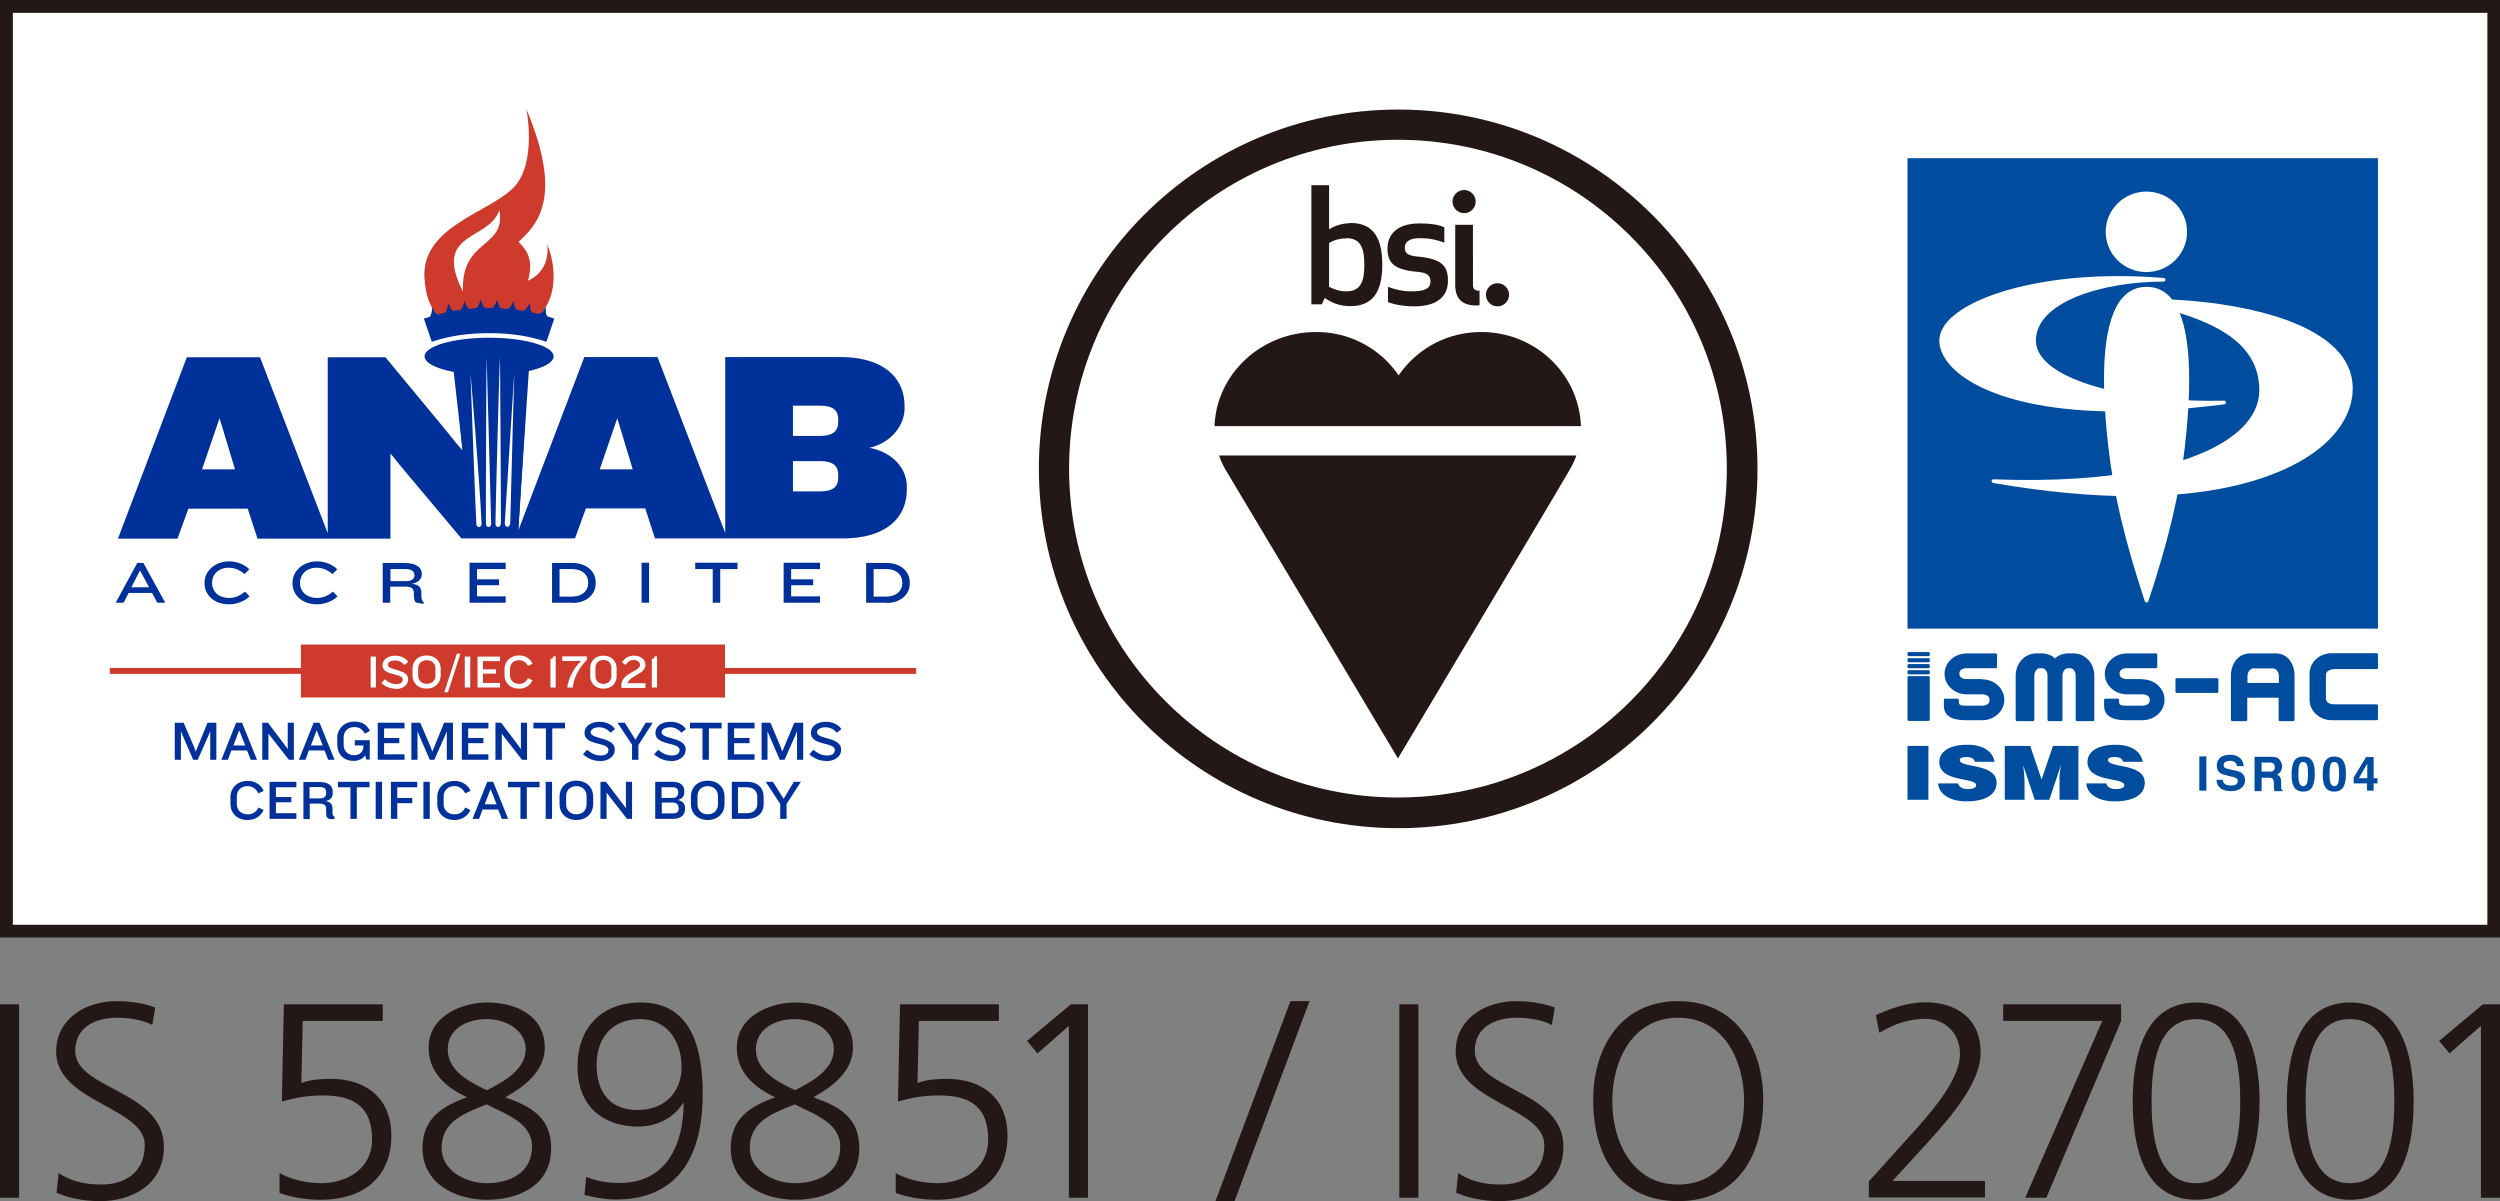
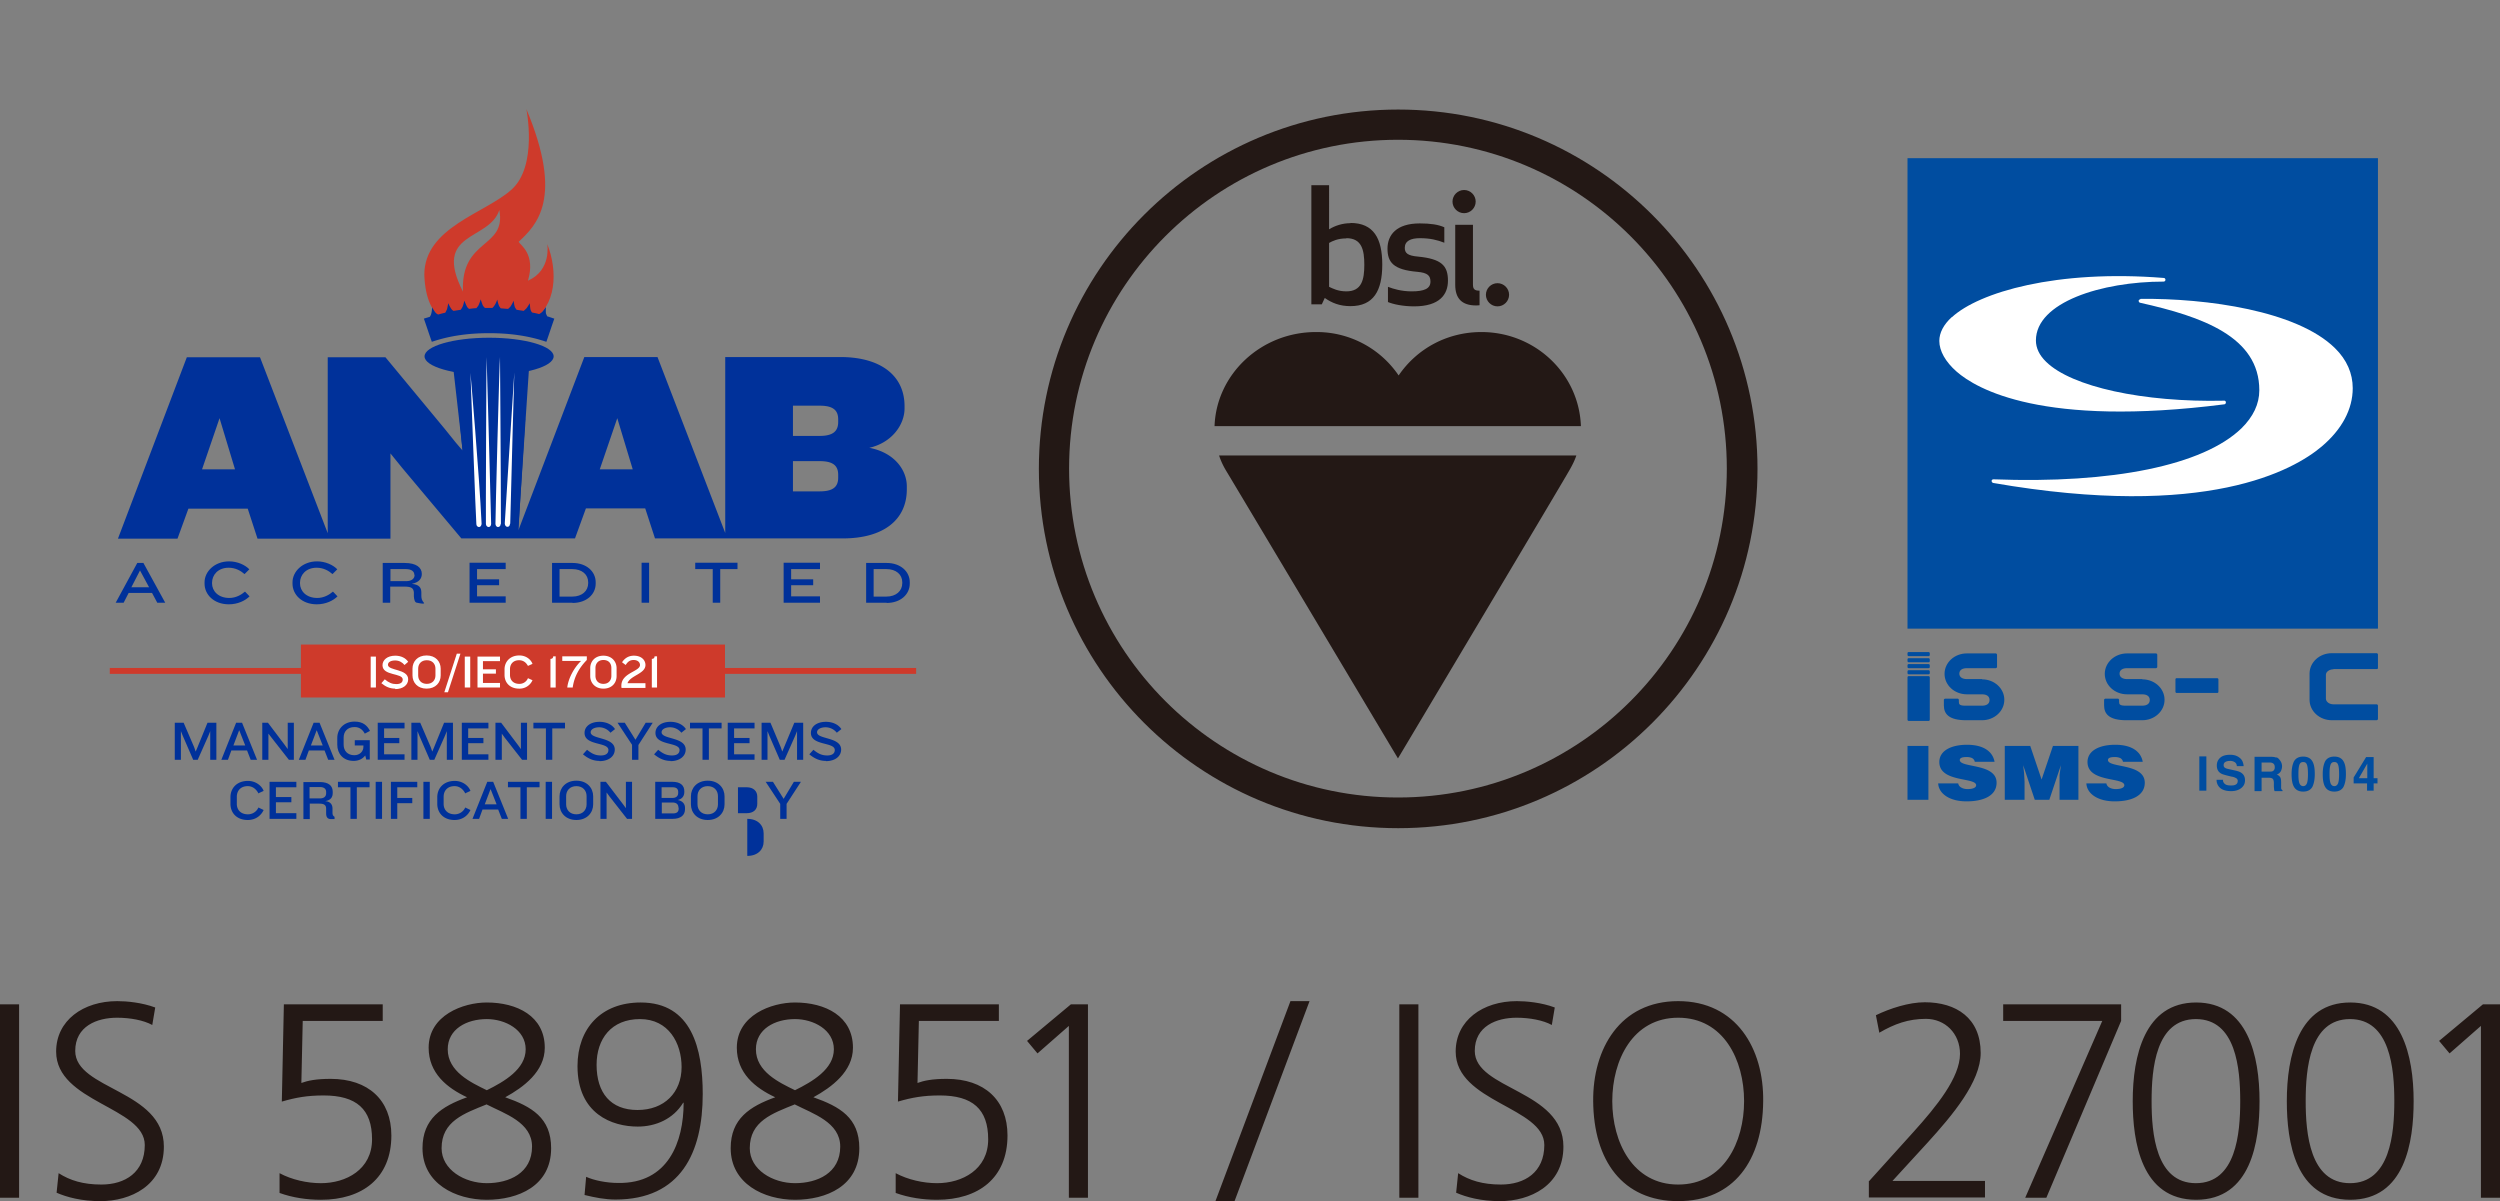
<svg xmlns="http://www.w3.org/2000/svg" data-name="レイヤー 2" width="110" height="52.85" viewBox="0 0 110 52.85">
  <rect x="0" y="0" width="110" height="52.85" fill="#808080" stroke="none" />
  <g data-name="コーディング用">
    <g data-name="logo__iso">
-       <rect x=".56" y=".56" width="108.89" height="40.14" fill="#fff" />
      <g fill="#231815">
        <path d="M53.93 20.68c.34.56 7.58 12.69 7.58 12.69s7.19-12.05 7.55-12.69c.15-.26.24-.46.3-.64H53.64c.06.19.15.4.29.64zm11.25-6.07c-1.48 0-2.82.71-3.64 1.91a4.357 4.357 0 00-3.64-1.91c-2.41 0-4.38 1.85-4.46 4.14h16.12c-.08-2.3-2.01-4.14-4.38-4.14z" />
        <path d="M77.33 20.63c0 8.73-7.08 15.81-15.81 15.81s-15.81-7.08-15.81-15.81S52.79 4.82 61.52 4.82s15.81 7.08 15.81 15.81zM61.51 6.15c-7.99 0-14.47 6.48-14.47 14.47s6.48 14.47 14.47 14.47 14.47-6.48 14.47-14.47S69.5 6.15 61.51 6.15z" />
        <path d="M63.91 8.87c0 .28.23.51.51.51s.51-.23.51-.51-.23-.51-.51-.51-.51.23-.51.51m1.04 4.57c.08 0 .15-.01.15-.01v-.64c-.22 0-.29-.07-.29-.27V9.89h-.78v2.64c0 .6.29.91.92.91m-3.14-2.53c0-.31.26-.43.67-.43.44 0 .77.08 1.07.2V10c-.27-.12-.61-.17-1.08-.17-1.03 0-1.42.51-1.42 1.11s.26.93 1.31 1.02c.47.04.58.18.58.43 0 .31-.27.43-.83.43-.44 0-.81-.11-1.04-.2v.67c.24.1.67.19 1.15.19 1.12 0 1.49-.52 1.49-1.13 0-.65-.27-.96-1.32-1.06-.45-.04-.58-.15-.58-.39m-2.57-.42c.68 0 .79.52.79 1.17s-.11 1.17-.79 1.17c-.37 0-.61-.13-.76-.2v-1.93c.14-.08.38-.2.76-.2m.18-.67c-.35 0-.68.11-.94.27V8.15h-.78v5.24h.46l.13-.28c.31.22.66.36 1.13.36 1.02 0 1.4-.68 1.4-1.83s-.38-1.83-1.4-1.83m5.96 3.16c0 .28.23.51.51.51s.51-.23.51-.51-.23-.51-.51-.51-.51.23-.51.51" />
      </g>
-       <path d="M110 41.25H0V0h110v41.25zM.56 40.69h108.89V.56H.56V40.7z" fill="#231815" />
      <rect x="83.93" y="6.96" width="20.7" height="20.7" fill="#004da0" />
-       <path d="M92.65 10.2c0 .98.8 1.77 1.79 1.77s1.79-.79 1.79-1.77-.8-1.77-1.79-1.77-1.79.8-1.79 1.77zm.75 2.89c-.81.91-1.03 3.13-.63 6.6.23 2.05.73 4.13 1.6 6.76.01.03.04.06.08.06s.07-.02.08-.06c.87-2.63 1.37-4.71 1.6-6.76.4-3.47.18-5.69-.63-6.6-.28-.31-.63-.47-1.05-.47s-.77.16-1.05.47z" fill="#fff" />
      <g fill="#fff">
        <path d="M85.88 13.95c-.36.33-.55.69-.55 1.05 0 .44.27.92.76 1.35.88.77 3.79 2.46 11.78 1.44.04 0 .07-.04.07-.09 0-.04-.04-.08-.08-.07-3.56.08-6.71-.61-7.83-1.71-.3-.29-.45-.61-.45-.94 0-1.68 2.89-2.59 5.62-2.59.04 0 .08-.03.08-.08 0-.04-.03-.08-.07-.08-4.72-.38-8.14.63-9.33 1.73zm12 3.84z" />
        <path d="M94.18 13.16s-.08.03-.08.07c0 .04.02.08.06.09 2.73.61 5.25 1.49 5.25 3.85 0 .61-.27 1.17-.79 1.68-1.68 1.62-5.65 2.44-10.91 2.24-.04 0-.08.03-.08.07 0 .04.03.08.07.09 9.39 1.63 13.23-.57 14.45-1.6.89-.75 1.37-1.64 1.37-2.57 0-.65-.26-1.25-.78-1.76-1.67-1.65-5.65-2.2-8.55-2.17z" />
      </g>
      <path d="M97.08 34.79h-.31v-1.51h.31v1.51zm.73-.47c0 .07.03.12.06.15.05.06.14.09.27.09.08 0 .14 0 .19-.02.09-.03.13-.09.13-.18a.13.13 0 00-.07-.12.56.56 0 00-.21-.07l-.16-.04c-.16-.04-.27-.07-.33-.12-.1-.07-.15-.18-.15-.33 0-.14.05-.25.15-.34s.25-.13.44-.13c.16 0 .3.04.41.13.11.08.17.21.18.37h-.3c0-.09-.05-.16-.12-.19a.358.358 0 00-.19-.04c-.08 0-.15.02-.2.05-.05.03-.07.08-.07.14 0 .05.02.09.07.12.03.02.1.04.2.06l.27.06c.12.03.2.06.26.11.09.07.14.17.14.31s-.05.25-.16.34c-.11.09-.26.14-.45.14s-.36-.04-.47-.13a.452.452 0 01-.17-.37h.3zm2.35-1c.06.02.1.06.14.11.03.04.06.08.08.13.02.05.03.1.03.16 0 .07-.02.14-.05.21-.04.07-.1.12-.18.15.07.03.12.07.15.12.03.05.04.13.04.24v.24c0 .04.03.07.06.09v.04h-.35s-.02-.06-.02-.08c0-.04-.01-.09-.01-.13v-.14c0-.1-.02-.16-.05-.19-.03-.03-.09-.05-.18-.05h-.31v.59h-.31V33.3h.72c.1 0 .18.01.24.04zm-.65.22v.41h.34c.07 0 .12 0 .15-.02.06-.03.09-.09.09-.17 0-.09-.03-.15-.09-.18-.03-.02-.08-.03-.15-.03h-.35zm2.23-.05c.08.13.11.32.11.57s-.04.43-.11.57c-.08.13-.21.2-.4.2s-.32-.07-.4-.2c-.08-.13-.11-.32-.11-.57s.04-.43.11-.57c.08-.13.21-.2.4-.2s.32.07.4.2zm-.57.96c.03.09.09.14.17.14s.14-.05.17-.14c.03-.09.04-.22.04-.39s-.01-.31-.04-.4c-.03-.09-.08-.13-.17-.13s-.14.04-.17.13-.04.22-.04.4.01.3.04.39zm1.94-.96c.08.13.11.32.11.57s-.04.43-.11.57c-.08.13-.21.2-.4.2s-.32-.07-.4-.2c-.08-.13-.11-.32-.11-.57s.04-.43.11-.57c.08-.13.21-.2.4-.2s.32.07.4.2zm-.57.96c.03.09.09.14.17.14s.14-.05.17-.14c.03-.09.04-.22.04-.39s-.01-.31-.04-.4c-.03-.09-.08-.13-.17-.13s-.14.04-.17.13-.04.22-.04.4.01.3.04.39zm2.07.02h-.17v.32h-.29v-.32h-.59v-.26l.55-.9h.33v.93h.17v.23zm-.45-.23v-.64l-.37.64h.37zm-20.23.95v-2.37h.92v2.37h-.92zm2.96-1.68a.238.238 0 00-.13-.16.605.605 0 00-.24-.04c-.2 0-.29.05-.29.13 0 .36 1.62.13 1.62 1 0 .55-.54.82-1.32.82s-1.23-.36-1.25-.79h.88c.02.09.07.15.15.19.07.04.17.06.26.06.23 0 .38-.06.38-.17 0-.36-1.62-.11-1.62-1.02 0-.5.52-.76 1.22-.76.78 0 1.14.34 1.21.75h-.88zm1.32 1.68v-2.37h1.12l.5 1.48.5-1.48h1.12v2.37h-.83V34.1l.06-.43-.51 1.52h-.64l-.51-1.52.04.35.02.37v.8h-.83zm5.2-1.68a.238.238 0 00-.13-.16.605.605 0 00-.24-.04c-.2 0-.29.05-.29.13 0 .36 1.62.13 1.62 1 0 .55-.54.82-1.32.82s-1.23-.36-1.25-.79h.88c.02.09.07.15.15.19.07.04.17.06.26.06.23 0 .38-.06.38-.17 0-.36-1.62-.11-1.62-1.02 0-.5.52-.76 1.22-.76.78 0 1.14.34 1.21.75h-.88z" fill="#004da0" />
      <g fill="#004da0">
        <path d="M87.21 29.88h-.67c-.17 0-.33-.07-.33-.24 0-.17.15-.24.33-.24h1.28s.05-.02.05-.05v-.55s-.02-.05-.05-.05h-1.28c-.54 0-.98.4-.98.9s.44.9.98.9h.67c.18 0 .33.07.33.25s-.15.25-.33.25h-.73c-.26 0-.29-.06-.29-.17v-.09s-.02-.05-.05-.05h-.56s-.05.02-.05.05v.25c0 .38.23.65.98.65h.7c.54 0 .98-.4.98-.9s-.44-.9-.98-.9zm7.05 0h-.67c-.17 0-.33-.07-.33-.24 0-.17.15-.24.33-.24h1.28s.05-.02.05-.05v-.55s-.02-.05-.05-.05h-1.28c-.54 0-.98.4-.98.9s.44.9.98.9h.67c.18 0 .33.07.33.25s-.15.25-.33.25h-.73c-.26 0-.29-.06-.29-.17v-.09s-.02-.05-.05-.05h-.56s-.05.02-.05.05v.25c0 .38.23.65.98.65h.7c.54 0 .98-.4.98-.9s-.44-.9-.98-.9zm8.41-.44h1.91c.03 0 .05-.02.05-.05v-.6s-.02-.05-.05-.05h-1.98c-.54 0-.98.4-.98.9v1.15c0 .5.44.9.98.9h1.98s.05-.02.05-.05v-.6s-.02-.05-.05-.05h-1.91c-.18 0-.33-.11-.33-.25v-1.05c0-.13.15-.24.33-.24z" />
        <rect x="95.72" y="29.84" width="1.89" height=".65" rx=".05" ry=".05" />
-         <path d="M91.25 28.75h-.26c-.22 0-.42.08-.57.22a.846.846 0 00-.57-.22h-.26c-.5 0-.9.44-.9.98v1.95s.02.05.05.05h.72s.05-.02.05-.05v-1.95c0-.17.11-.33.24-.33h.1c.13 0 .24.15.24.33v1.95s.02.05.05.05h.56s.05-.02.05-.05v-1.95c0-.17.11-.33.24-.33h.1c.13 0 .24.15.24.33v1.95s.02.05.05.05h.72s.05-.02.05-.05v-1.95c0-.54-.4-.98-.9-.98zm8.9 0H99c-.5 0-.84.44-.84.98v1.95s.02.05.05.05h.62s.05-.02.05-.05v-.98h1.38v.98s.02.05.05.05h.6s.05-.02.05-.05v-1.95c0-.54-.32-.98-.82-.98zm.12 1.3h-1.38v-.31c0-.18.13-.33.27-.33h.85c.13 0 .26.15.26.33v.31z" />
        <rect x="83.93" y="29.75" width=".98" height="1.97" rx=".05" ry=".05" />
        <rect x="83.93" y="28.69" width=".98" height=".18" rx=".05" ry=".05" />
        <rect x="83.93" y="28.96" width=".98" height=".18" rx=".05" ry=".05" />
        <rect x="83.93" y="29.22" width=".98" height=".18" rx=".05" ry=".05" />
        <rect x="83.93" y="29.49" width=".98" height=".18" rx=".05" ry=".05" />
      </g>
      <rect x="83.93" y="28.69" width="20.7" height="3.04" fill="none" />
      <polygon points="31.9 30.69 13.24 30.69 13.24 28.36 31.9 28.36 31.9 30.69 31.9 30.69" fill="#ce3a2b" />
      <polygon points="15.31 29.65 4.83 29.65 4.83 29.39 15.31 29.39 15.31 29.65 15.31 29.65" fill="#ce3a2b" />
      <polygon points="40.31 29.65 30.44 29.65 30.44 29.39 40.31 29.39 40.31 29.65 40.31 29.65" fill="#ce3a2b" />
      <polygon points="16.31 30.25 16.31 28.89 16.54 28.89 16.54 30.25 16.31 30.25 16.31 30.25" fill="#fff" />
      <path d="M17.39 30.3c-.24 0-.43-.09-.61-.24l.15-.17c.18.15.32.21.51.21s.28-.08.28-.2c0-.3-.89-.15-.89-.63 0-.23.21-.42.56-.42.25 0 .46.1.57.27l-.16.14c-.1-.12-.24-.2-.41-.2-.19 0-.32.07-.32.19 0 .27.89.17.89.64 0 .25-.23.43-.57.43zm1.77-.88c0-.2-.13-.37-.38-.37s-.38.17-.38.37v.3c0 .2.13.37.38.37s.38-.17.38-.37v-.3zm-.39.88c-.4 0-.62-.27-.62-.58v-.3c0-.31.22-.58.62-.58s.62.27.62.58v.3c0 .31-.22.58-.62.58z" fill="#fff" />
      <polygon points="19.71 30.46 19.55 30.46 20.1 28.76 20.26 28.76 19.71 30.46 19.71 30.46" fill="#fff" />
      <polygon points="20.45 30.25 20.45 28.89 20.69 28.89 20.69 30.25 20.45 30.25 20.45 30.25" fill="#fff" />
      <polygon points="21.01 30.25 21.01 28.89 22 28.89 22 29.09 21.25 29.09 21.25 29.45 21.82 29.45 21.82 29.64 21.25 29.64 21.25 30.05 22 30.05 22 30.25 21.01 30.25 21.01 30.25" fill="#fff" />
      <path d="M23.23 29.3c-.07-.13-.19-.25-.39-.25-.26 0-.4.17-.4.39v.26c0 .22.14.39.41.39a.4.4 0 00.38-.25l.2.09a.62.62 0 01-.59.37c-.41 0-.64-.27-.64-.6v-.25c0-.33.24-.61.65-.61.3 0 .51.18.58.37l-.2.09zm.99.95v-1.26c.09 0 .12-.05.12-.11h.11v1.37h-.23zm.98 0h-.24c.04-.38.29-.87.61-1.17h-.83v-.2h1.08v.16c-.34.35-.55.73-.62 1.2zm1.7-.86c0-.19-.11-.35-.35-.35s-.35.17-.35.35v.35c0 .18.11.35.35.35s.35-.17.35-.35v-.35zm-.35.91c-.37 0-.58-.26-.58-.55v-.35c0-.3.21-.55.58-.55s.58.26.58.55v.35c0 .3-.21.55-.58.55zm.79-.05v-.08c0-.57.82-.62.82-.91 0-.11-.09-.22-.28-.22-.17 0-.26.08-.35.22l-.16-.12c.11-.17.28-.29.52-.29.34 0 .51.2.51.41 0 .39-.67.46-.79.8h.79v.21h-1.04zm1.34 0v-1.26c.09 0 .12-.05.12-.11h.11v1.37h-.23z" fill="#fff" />
      <polygon points="9.25 33.43 9.25 32.17 9.17 32.37 8.7 33.43 8.5 33.43 8.04 32.37 7.96 32.17 7.96 33.43 7.69 33.43 7.69 31.8 8.08 31.8 8.54 32.87 8.61 33.07 8.69 32.88 9.13 31.8 9.52 31.8 9.52 33.43 9.25 33.43 9.25 33.43" fill="#00319a" />
      <path d="M10.52 32.14l-.25.66h.52l-.26-.66zm.51 1.29l-.16-.41h-.69l-.15.41h-.29l.65-1.63h.26l.66 1.63h-.3z" fill="#00319a" />
      <polygon points="12.71 33.43 11.95 32.46 11.81 32.28 11.81 33.43 11.54 33.43 11.54 31.8 11.79 31.8 12.53 32.78 12.66 32.96 12.66 31.8 12.93 31.8 12.93 33.43 12.71 33.43 12.71 33.43" fill="#00319a" />
      <path d="M13.93 32.14l-.25.66h.52l-.26-.66zm.51 1.29l-.16-.41h-.69l-.15.41h-.29l.65-1.63h.26l.66 1.63h-.3zm1.68 0l-.05-.19c-.11.15-.29.24-.51.24-.46 0-.72-.32-.72-.71v-.3c0-.39.29-.72.76-.72.36 0 .55.16.68.41l-.23.12c-.09-.17-.23-.29-.45-.29-.32 0-.48.21-.48.46v.32c0 .26.17.46.47.46.24 0 .4-.17.4-.37v-.06h-.38v-.23h.66v.85h-.17z" fill="#00319a" />
      <polygon points="16.62 33.43 16.62 31.8 17.8 31.8 17.8 32.05 16.9 32.05 16.9 32.47 17.57 32.47 17.57 32.7 16.9 32.7 16.9 33.19 17.8 33.19 17.8 33.43 16.62 33.43 16.62 33.43" fill="#00319a" />
      <polygon points="19.66 33.43 19.66 32.17 19.58 32.37 19.11 33.43 18.91 33.43 18.45 32.37 18.37 32.17 18.37 33.43 18.1 33.43 18.1 31.8 18.49 31.8 18.95 32.87 19.02 33.07 19.1 32.88 19.54 31.8 19.93 31.8 19.93 33.43 19.66 33.43 19.66 33.43" fill="#00319a" />
      <polygon points="20.32 33.43 20.32 31.8 21.49 31.8 21.49 32.05 20.6 32.05 20.6 32.47 21.27 32.47 21.27 32.7 20.6 32.7 20.6 33.19 21.49 33.19 21.49 33.43 20.32 33.43 20.32 33.43" fill="#00319a" />
      <polygon points="22.97 33.43 22.21 32.46 22.08 32.28 22.08 33.43 21.8 33.43 21.8 31.8 22.05 31.8 22.79 32.78 22.92 32.96 22.92 31.8 23.19 31.8 23.19 33.43 22.97 33.43 22.97 33.43" fill="#00319a" />
      <polygon points="24.3 32.05 24.3 33.43 24.02 33.43 24.02 32.05 23.47 32.05 23.47 31.8 24.86 31.8 24.86 32.05 24.3 32.05 24.3 32.05" fill="#00319a" />
      <path d="M26.38 33.48c-.29 0-.51-.11-.73-.29l.18-.2c.22.18.38.25.61.25s.33-.1.33-.24c0-.36-1.05-.18-1.05-.75 0-.28.25-.49.66-.49.3 0 .55.12.68.32l-.2.16a.647.647 0 00-.49-.24c-.22 0-.38.09-.38.22 0 .32 1.06.2 1.06.76 0 .3-.27.51-.67.51z" fill="#00319a" />
      <polygon points="28.09 32.78 28.09 33.43 27.81 33.43 27.81 32.77 27.17 31.8 27.49 31.8 27.96 32.55 28.41 31.8 28.72 31.8 28.09 32.78 28.09 32.78" fill="#00319a" />
      <path d="M29.51 33.48c-.29 0-.51-.11-.73-.29l.18-.2c.22.18.38.25.61.25s.33-.1.33-.24c0-.36-1.06-.18-1.06-.75 0-.28.25-.49.66-.49.3 0 .55.12.68.32l-.2.16a.647.647 0 00-.49-.24c-.22 0-.38.09-.38.22 0 .32 1.06.2 1.06.76 0 .3-.27.51-.67.51z" fill="#00319a" />
      <polygon points="31.19 32.05 31.19 33.43 30.91 33.43 30.91 32.05 30.36 32.05 30.36 31.8 31.75 31.8 31.75 32.05 31.19 32.05 31.19 32.05" fill="#00319a" />
      <polygon points="32.02 33.43 32.02 31.8 33.2 31.8 33.2 32.05 32.3 32.05 32.3 32.47 32.98 32.47 32.98 32.7 32.3 32.7 32.3 33.19 33.2 33.19 33.2 33.43 32.02 33.43 32.02 33.43" fill="#00319a" />
      <polygon points="35.07 33.43 35.07 32.17 34.99 32.37 34.52 33.43 34.31 33.43 33.85 32.37 33.77 32.17 33.77 33.43 33.51 33.43 33.51 31.8 33.9 31.8 34.35 32.87 34.42 33.07 34.5 32.88 34.95 31.8 35.34 31.8 35.34 33.43 35.07 33.43 35.07 33.43" fill="#00319a" />
      <path d="M36.34 33.48c-.29 0-.51-.11-.73-.29l.18-.2c.22.18.38.25.61.25s.33-.1.33-.24c0-.36-1.05-.18-1.05-.75 0-.28.25-.49.66-.49.3 0 .55.12.68.32l-.2.16a.647.647 0 00-.49-.24c-.22 0-.38.09-.38.22 0 .32 1.06.2 1.06.76 0 .3-.27.51-.67.51zm-24.98 1.41c-.08-.15-.23-.3-.46-.3-.31 0-.48.2-.48.47v.31c0 .26.17.46.49.46a.5.5 0 00.46-.3l.23.11c-.1.22-.33.44-.7.44-.49 0-.76-.32-.76-.71v-.29c0-.4.28-.72.77-.72.35 0 .61.22.69.44l-.24.11z" fill="#00319a" />
      <polygon points="11.86 36.03 11.86 34.4 13.04 34.4 13.04 34.64 12.14 34.64 12.14 35.07 12.82 35.07 12.82 35.3 12.14 35.3 12.14 35.78 13.04 35.78 13.04 36.03 11.86 36.03 11.86 36.03" fill="#00319a" />
      <path d="M14.35 34.84c0-.11-.07-.21-.27-.21h-.46v.5h.46c.18 0 .27-.09.27-.22v-.07zm.21 1.2c-.15 0-.21-.09-.21-.25v-.21c0-.14-.07-.22-.29-.22h-.43v.68h-.28v-1.63h.72c.41 0 .57.18.57.43v.05c0 .18-.08.32-.33.36.25.02.32.17.32.33v.19c0 .08.02.13.09.17v.1h-.16z" fill="#00319a" />
      <polygon points="15.7 34.64 15.7 36.03 15.42 36.03 15.42 34.64 14.87 34.64 14.87 34.4 16.26 34.4 16.26 34.64 15.7 34.64 15.7 34.64" fill="#00319a" />
      <polygon points="16.53 36.03 16.53 34.4 16.81 34.4 16.81 36.03 16.53 36.03 16.53 36.03" fill="#00319a" />
      <polygon points="17.48 34.64 17.48 35.11 18.14 35.11 18.14 35.34 17.48 35.34 17.48 36.03 17.2 36.03 17.2 34.4 18.36 34.4 18.36 34.64 17.48 34.64 17.48 34.64" fill="#00319a" />
      <polygon points="18.63 36.03 18.63 34.4 18.91 34.4 18.91 36.03 18.63 36.03 18.63 36.03" fill="#00319a" />
      <path d="M20.46 34.89c-.08-.15-.23-.3-.46-.3-.31 0-.48.2-.48.47v.31c0 .26.17.46.49.46a.5.5 0 00.46-.3l.23.11c-.1.22-.33.44-.7.44-.49 0-.76-.32-.76-.71v-.29c0-.4.28-.72.77-.72.35 0 .61.22.69.44l-.24.11zm1.12-.16l-.25.66h.52l-.26-.66zm.5 1.3l-.16-.41h-.69l-.15.41h-.29l.65-1.63h.26l.66 1.63h-.3z" fill="#00319a" />
      <polygon points="23.18 34.64 23.18 36.03 22.9 36.03 22.9 34.64 22.35 34.64 22.35 34.4 23.74 34.4 23.74 34.64 23.18 34.64 23.18 34.64" fill="#00319a" />
      <polygon points="24.01 36.03 24.01 34.4 24.29 34.4 24.29 36.03 24.01 36.03 24.01 36.03" fill="#00319a" />
      <path d="M25.81 35.03c0-.24-.16-.44-.45-.44s-.45.2-.45.44v.36c0 .24.16.44.45.44s.45-.2.45-.44v-.36zm-.45 1.05c-.47 0-.74-.32-.74-.69v-.35c0-.37.27-.69.74-.69s.74.32.74.69v.35c0 .37-.27.69-.74.69z" fill="#00319a" />
      <polygon points="27.59 36.03 26.83 35.06 26.69 34.87 26.69 36.03 26.42 36.03 26.42 34.4 26.66 34.4 27.4 35.37 27.54 35.56 27.54 34.4 27.81 34.4 27.81 36.03 27.59 36.03 27.59 36.03" fill="#00319a" />
-       <path d="M29.85 35.53c0-.13-.08-.22-.26-.22h-.47v.48h.5c.18 0 .24-.09.24-.2v-.06zm-.01-.69c0-.11-.06-.2-.24-.2h-.49v.47h.47c.18 0 .26-.09.26-.22v-.05zm-.24 1.19h-.77V34.4h.76c.36 0 .52.17.52.41v.04c0 .18-.1.31-.29.35.22.04.32.18.32.34v.07c0 .25-.18.42-.54.42zm1.99-1c0-.24-.16-.44-.45-.44s-.45.2-.45.44v.36c0 .24.16.44.45.44s.45-.2.45-.44v-.36zm-.45 1.05c-.47 0-.74-.32-.74-.69v-.35c0-.37.27-.69.74-.69s.74.32.74.69v.35c0 .37-.27.69-.74.69zm2.18-1.03c0-.24-.17-.41-.46-.41h-.39v1.14h.39c.29 0 .46-.16.46-.41v-.33zm-.44.98h-.68V34.4h.68c.46 0 .72.28.72.64v.36c0 .35-.26.63-.72.63z" fill="#00319a" />
+       <path d="M29.85 35.53c0-.13-.08-.22-.26-.22h-.47v.48h.5c.18 0 .24-.09.24-.2v-.06zm-.01-.69c0-.11-.06-.2-.24-.2h-.49v.47h.47c.18 0 .26-.09.26-.22v-.05zm-.24 1.19h-.77V34.4h.76c.36 0 .52.17.52.41v.04c0 .18-.1.31-.29.35.22.04.32.18.32.34v.07c0 .25-.18.42-.54.42zm1.99-1c0-.24-.16-.44-.45-.44s-.45.2-.45.44v.36c0 .24.16.44.45.44s.45-.2.45-.44v-.36zm-.45 1.05c-.47 0-.74-.32-.74-.69v-.35c0-.37.27-.69.74-.69s.74.32.74.69v.35c0 .37-.27.69-.74.69zm2.18-1.03c0-.24-.17-.41-.46-.41h-.39v1.14h.39c.29 0 .46-.16.46-.41v-.33zm-.44.98h-.68h.68c.46 0 .72.28.72.64v.36c0 .35-.26.63-.72.63z" fill="#00319a" />
      <polygon points="34.61 35.37 34.61 36.03 34.33 36.03 34.33 35.37 33.69 34.4 34.01 34.4 34.48 35.15 34.93 34.4 35.24 34.4 34.61 35.37 34.61 35.37" fill="#00319a" />
      <path d="M18.68 15.68c0-.45 1.27-.82 2.84-.82s2.84.37 2.84.82-1.27.82-2.84.82-2.84-.37-2.84-.82z" fill="#00319a" />
      <polygon points="23.33 15.41 22.8 23.35 20.77 23.48 19.87 15.55 23.33 15.41 23.33 15.41" fill="#00319a" />
      <path d="M6.16 25.1l-.38.74h.78l-.4-.74zm.76 1.42l-.23-.43H5.66l-.22.43h-.35l.95-1.75h.27l.96 1.75h-.35zm3.84-1.26c-.16-.14-.39-.28-.7-.28-.47 0-.73.32-.73.66v.03c0 .33.27.64.76.64.29 0 .53-.14.69-.28l.2.21c-.19.19-.52.35-.91.35-.66 0-1.07-.43-1.07-.91v-.06c0-.47.44-.92 1.08-.92.37 0 .71.16.89.35l-.21.21zm3.87 0c-.16-.14-.39-.28-.7-.28-.47 0-.73.32-.73.66v.03c0 .33.27.64.76.64.29 0 .53-.14.69-.28l.2.21c-.19.19-.52.35-.91.35-.66 0-1.07-.43-1.07-.91v-.06c0-.47.44-.92 1.08-.92.37 0 .71.16.89.35l-.21.21zm3.6.03c0-.13-.1-.25-.38-.25h-.67v.53h.7c.24 0 .36-.12.36-.26v-.02zm.12 1.23c-.09 0-.13-.12-.14-.28v-.18c-.02-.17-.09-.25-.42-.25h-.62v.71h-.33v-1.75h.96c.53 0 .76.21.76.48 0 .19-.1.37-.44.44.34.03.42.18.42.39v.14c0 .12.03.21.11.3s-.3 0-.3 0z" fill="#00319a" />
      <polygon points="20.66 26.52 20.66 24.76 22.25 24.76 22.25 25.04 20.99 25.04 20.99 25.49 21.96 25.49 21.96 25.75 20.99 25.75 20.99 26.24 22.25 26.24 22.25 26.52 20.66 26.52 20.66 26.52" fill="#00319a" />
      <path d="M25.88 25.62c0-.34-.27-.58-.7-.58h-.56v1.21h.56c.43 0 .7-.25.7-.59v-.04zm-.69.9h-.9v-1.75h.9c.62 0 1.02.38 1.02.85v.06c0 .47-.4.85-1.02.85z" fill="#00319a" />
      <polygon points="28.23 26.52 28.23 24.76 28.56 24.76 28.56 26.52 28.23 26.52 28.23 26.52" fill="#00319a" />
      <polygon points="31.69 25.04 31.69 26.52 31.36 26.52 31.36 25.04 30.59 25.04 30.59 24.76 32.45 24.76 32.45 25.04 31.69 25.04 31.69 25.04" fill="#00319a" />
      <polygon points="34.48 26.52 34.48 24.76 36.08 24.76 36.08 25.04 34.81 25.04 34.81 25.49 35.78 25.49 35.78 25.75 34.81 25.75 34.81 26.24 36.08 26.24 36.08 26.52 34.48 26.52 34.48 26.52" fill="#00319a" />
      <path d="M39.7 25.62c0-.34-.27-.58-.7-.58h-.56v1.21H39c.43 0 .7-.25.7-.59v-.04zm-.69.9h-.9v-1.75h.9c.62 0 1.02.38 1.02.85v.06c0 .47-.4.85-1.02.85z" fill="#00319a" />
      <path d="M20.37 12.83c-1.36-2.67 1.16-2.21 1.6-3.59.32 1.71-1.7 1.23-1.6 3.59zm3.71-2.09s.2 1.15-.85 1.61c.35-1.17-.34-1.57-.41-1.71.78-.73 2-1.89.34-5.84 0 0 .51 2.5-.65 3.54-1.16 1.05-3.84 1.66-3.84 3.75.08 2.23 1.38 2.25 2.12 2.28.44 0 1.28.04 1.62-.01.42-.06.68-.05.95-.21 1.14-.67 1.19-2.22.72-3.41z" fill="#ce3a2b" />
      <path d="M24.08 13.92s-.05-.09-.06-.14c-.01-.11 0-.27 0-.27s-.09.13-.16.21c-.04.04-.1.08-.14.1-.1-.03-.21-.05-.31-.07a.37.37 0 01-.07-.14c-.02-.11-.03-.27-.03-.27s-.08.14-.14.22c-.04.04-.09.09-.13.12-.1-.02-.21-.03-.31-.05-.03-.04-.06-.08-.08-.13-.03-.1-.05-.27-.05-.27s-.06.14-.12.23c-.03.05-.08.09-.12.13-.11 0-.21-.02-.32-.02a.428.428 0 01-.09-.13c-.04-.1-.07-.26-.07-.26s-.05.15-.11.24c-.03.05-.07.1-.11.13h-.32a.4.4 0 01-.1-.12c-.04-.1-.09-.26-.09-.26s-.04.15-.09.25c-.02.05-.07.1-.1.14-.11 0-.21.02-.32.03a.266.266 0 01-.1-.11c-.05-.1-.11-.25-.11-.25s-.03.15-.07.25c-.02.05-.06.11-.09.15-.11.02-.21.03-.31.05a.266.266 0 01-.11-.1c-.06-.09-.13-.24-.13-.24s-.02.15-.05.26c-.02.05-.05.11-.08.16-.1.02-.21.05-.31.08a.345.345 0 01-.12-.09c-.07-.09-.15-.23-.15-.23s0 .16-.03.26a.39.39 0 01-.07.16c-.09.03-.17.05-.26.08.12.34.23.68.35 1.02.82-.28 1.67-.38 2.52-.38s1.7.1 2.52.38c.12-.34.23-.68.35-1.02-.1-.03-.2-.07-.31-.1zm12.8 4.65c0 .41-.24.61-.81.61h-1.18v-1.33h1.18c.57 0 .81.19.81.6v.12zm0 2.45c0 .41-.24.6-.81.6h-1.18v-1.33h1.18c.57 0 .81.19.81.6v.13zm-10.49-.37l.77-2.25.68 2.25h-1.46zm-17.5 0l.77-2.25.68 2.25H8.88zm29.33-.94c1.02-.22 1.58-1.02 1.58-1.74v-.1c0-1.35-1.06-2.16-2.82-2.16h-5.07v7.74l-2.98-7.74h-3.22l-2.9 7.62.3-4.91s-.44-.65-1.49-.65-1.4.65-1.4.65l.13 1.4-.29-.34-.5-.62-2.6-3.14h-2.54v7.74l-2.98-7.74H8.22L5.19 23.7h2.62l.48-1.32h2.61l.43 1.32h5.85v-3.75l.51.63 2.61 3.11h5l.48-1.32h2.61l.43 1.32h8.27c1.76 0 2.81-.8 2.81-2.16v-.13c0-.73-.56-1.5-1.67-1.7z" fill="#00319a" />
      <path d="M21.19 23.04c0 .08-.05.15-.11.15s-.12-.05-.12-.13c-.02-.11-.26-6.65-.26-6.65s.39 4.47.49 6.63zm.42.01c0 .08-.05.14-.11.14s-.12-.06-.12-.14c-.01-.11.02-7.34.03-7.34 0 0 .15 5.17.2 7.33zm.42 0c0 .08-.05.14-.12.14-.06 0-.11-.07-.11-.14-.01-.11.18-7.34.2-7.34 0 0 .04 5.17.04 7.34zm.41 0c0 .08-.06.14-.12.13-.06 0-.11-.07-.11-.15 0-.11.42-6.64.42-6.64s-.13 4.49-.18 6.65z" fill="#fff" />
      <path d="M0 44.19h.84v8.51H0v-8.51zm2.58 7.43c.5.32 1.08.5 1.88.5 1.05 0 1.91-.54 1.91-1.74 0-1.67-3.9-1.88-3.9-4.11 0-1.37 1.19-2.22 2.69-2.22.41 0 1.08.06 1.67.28l-.13.77c-.38-.21-.97-.32-1.55-.32-.88 0-1.84.37-1.84 1.46 0 1.71 3.9 1.72 3.9 4.21 0 1.72-1.47 2.4-2.79 2.4-.83 0-1.47-.17-1.93-.37l.09-.87zm14.26-6.7h-3.52l-.06 2.73c.28-.1.63-.18 1.29-.18 1.65 0 2.67.93 2.67 2.49 0 1.88-1.28 2.83-3.1 2.83-.61 0-1.24-.09-1.82-.3v-.87c.54.29 1.22.44 1.82.44 1.11 0 2.25-.6 2.25-1.93s-.69-1.93-2.13-1.93c-.72 0-1.22.09-1.84.27l.09-4.28h4.35v.73zm4.58-.81c1.33 0 2.55.6 2.55 1.99 0 1.05-.94 1.74-1.74 2.18 1.16.41 2.02.9 2.02 2.24 0 1.67-1.46 2.27-2.83 2.27s-2.83-.71-2.83-2.27c0-1.3.85-1.84 1.96-2.24-.88-.41-1.69-1.06-1.69-2.18 0-1.43 1.52-1.99 2.56-1.99zm0 4.48c-.99.4-1.99.74-1.99 1.93 0 .95 1.01 1.54 1.99 1.54s1.99-.44 1.99-1.61c0-1.07-1.21-1.45-1.99-1.85zm0-.62c.77-.38 1.71-.93 1.71-1.8s-.91-1.33-1.71-1.33c-.89 0-1.72.44-1.72 1.33 0 .98 1.02 1.46 1.72 1.8zm9.5.17c0 2.57-.96 4.64-3.84 4.64-.46 0-.91-.09-1.36-.2l.07-.8c.35.16.91.27 1.4.27 2.21.04 2.89-1.8 2.89-3.53h-.02c-.44.72-1.21 1.05-2 1.05-1.12 0-2.65-.55-2.65-2.66 0-1.66 1.04-2.8 2.78-2.8 2.25 0 2.73 2.04 2.73 4.03zm-.93-1.19c0-1.05-.57-2.11-1.83-2.11s-1.91.87-1.91 2.01c0 1.24.62 1.99 1.8 1.99s1.94-.77 1.94-1.89zm4.99-2.84c1.33 0 2.55.6 2.55 1.99 0 1.05-.94 1.74-1.74 2.18 1.16.41 2.02.9 2.02 2.24 0 1.67-1.46 2.27-2.83 2.27s-2.83-.71-2.83-2.27c0-1.3.85-1.84 1.96-2.24-.88-.41-1.69-1.06-1.69-2.18 0-1.43 1.52-1.99 2.56-1.99zm0 4.48c-.99.4-1.99.74-1.99 1.93 0 .95 1.01 1.54 1.99 1.54s1.99-.44 1.99-1.61c0-1.07-1.21-1.45-1.99-1.85zm0-.62c.77-.38 1.71-.93 1.71-1.8s-.91-1.33-1.71-1.33c-.89 0-1.72.44-1.72 1.33 0 .98 1.02 1.46 1.72 1.8zm8.97-3.05h-3.52l-.06 2.73c.28-.1.63-.18 1.29-.18 1.65 0 2.67.93 2.67 2.49 0 1.88-1.28 2.83-3.1 2.83-.61 0-1.24-.09-1.82-.3v-.87c.54.29 1.22.44 1.82.44 1.11 0 2.25-.6 2.25-1.93s-.69-1.93-2.13-1.93c-.72 0-1.22.09-1.84.27l.09-4.28h4.35v.73zm3.16-.73h.76v8.51h-.84v-7.56l-1.38 1.21-.46-.55 1.93-1.61zm9.67-.14h.84l-3.3 8.8h-.84l3.3-8.8zm4.79.14h.84v8.51h-.84v-8.51zm2.59 7.43c.5.32 1.08.5 1.88.5 1.05 0 1.91-.54 1.91-1.74 0-1.67-3.9-1.88-3.9-4.11 0-1.37 1.19-2.22 2.69-2.22.41 0 1.09.06 1.67.28l-.13.77c-.38-.21-.98-.32-1.55-.32-.88 0-1.84.37-1.84 1.46 0 1.71 3.9 1.72 3.9 4.21 0 1.72-1.48 2.4-2.79 2.4-.83 0-1.47-.17-1.93-.37l.09-.87zm9.68-7.57c2.56 0 3.77 2.1 3.74 4.4-.02 2.61-1.29 4.4-3.74 4.4s-3.72-1.79-3.74-4.4c-.02-2.3 1.18-4.4 3.74-4.4zm-2.9 4.4c0 1.8.9 3.67 2.9 3.67s2.9-1.86 2.9-3.67-.9-3.67-2.9-3.67-2.9 1.87-2.9 3.67zm11.3 3.52l1.95-2.16c1.02-1.13 2.05-2.4 2.05-3.44 0-.9-.66-1.54-1.5-1.54-.77 0-1.38.22-2.05.61l-.15-.77c.62-.3 1.45-.57 2.15-.57 1.38 0 2.46.69 2.46 2.23 0 1.27-1.24 2.74-2.34 3.95l-1.54 1.68h4.07v.73h-5.11v-.73zm10.26-7.05h-4.36v-.73h5.19v.73l-3.29 7.78h-.93l3.39-7.78zm6.92 3.53c0 1.78-.37 4.34-2.79 4.34s-2.79-2.56-2.79-4.34c0-1.99.52-4.34 2.79-4.34s2.79 2.35 2.79 4.34zm-4.75 0c0 1.41.18 3.61 1.95 3.61s1.95-2.19 1.95-3.61-.18-3.61-1.95-3.61-1.95 2.19-1.95 3.61zm11.53 0c0 1.78-.37 4.34-2.79 4.34s-2.79-2.56-2.79-4.34c0-1.99.52-4.34 2.79-4.34s2.79 2.35 2.79 4.34zm-4.75 0c0 1.41.18 3.61 1.95 3.61s1.95-2.19 1.95-3.61-.18-3.61-1.95-3.61-1.95 2.19-1.95 3.61zm7.79-4.26h.76v8.51h-.84v-7.56l-1.38 1.21-.46-.55 1.93-1.61z" fill="#231815" />
    </g>
  </g>
</svg>